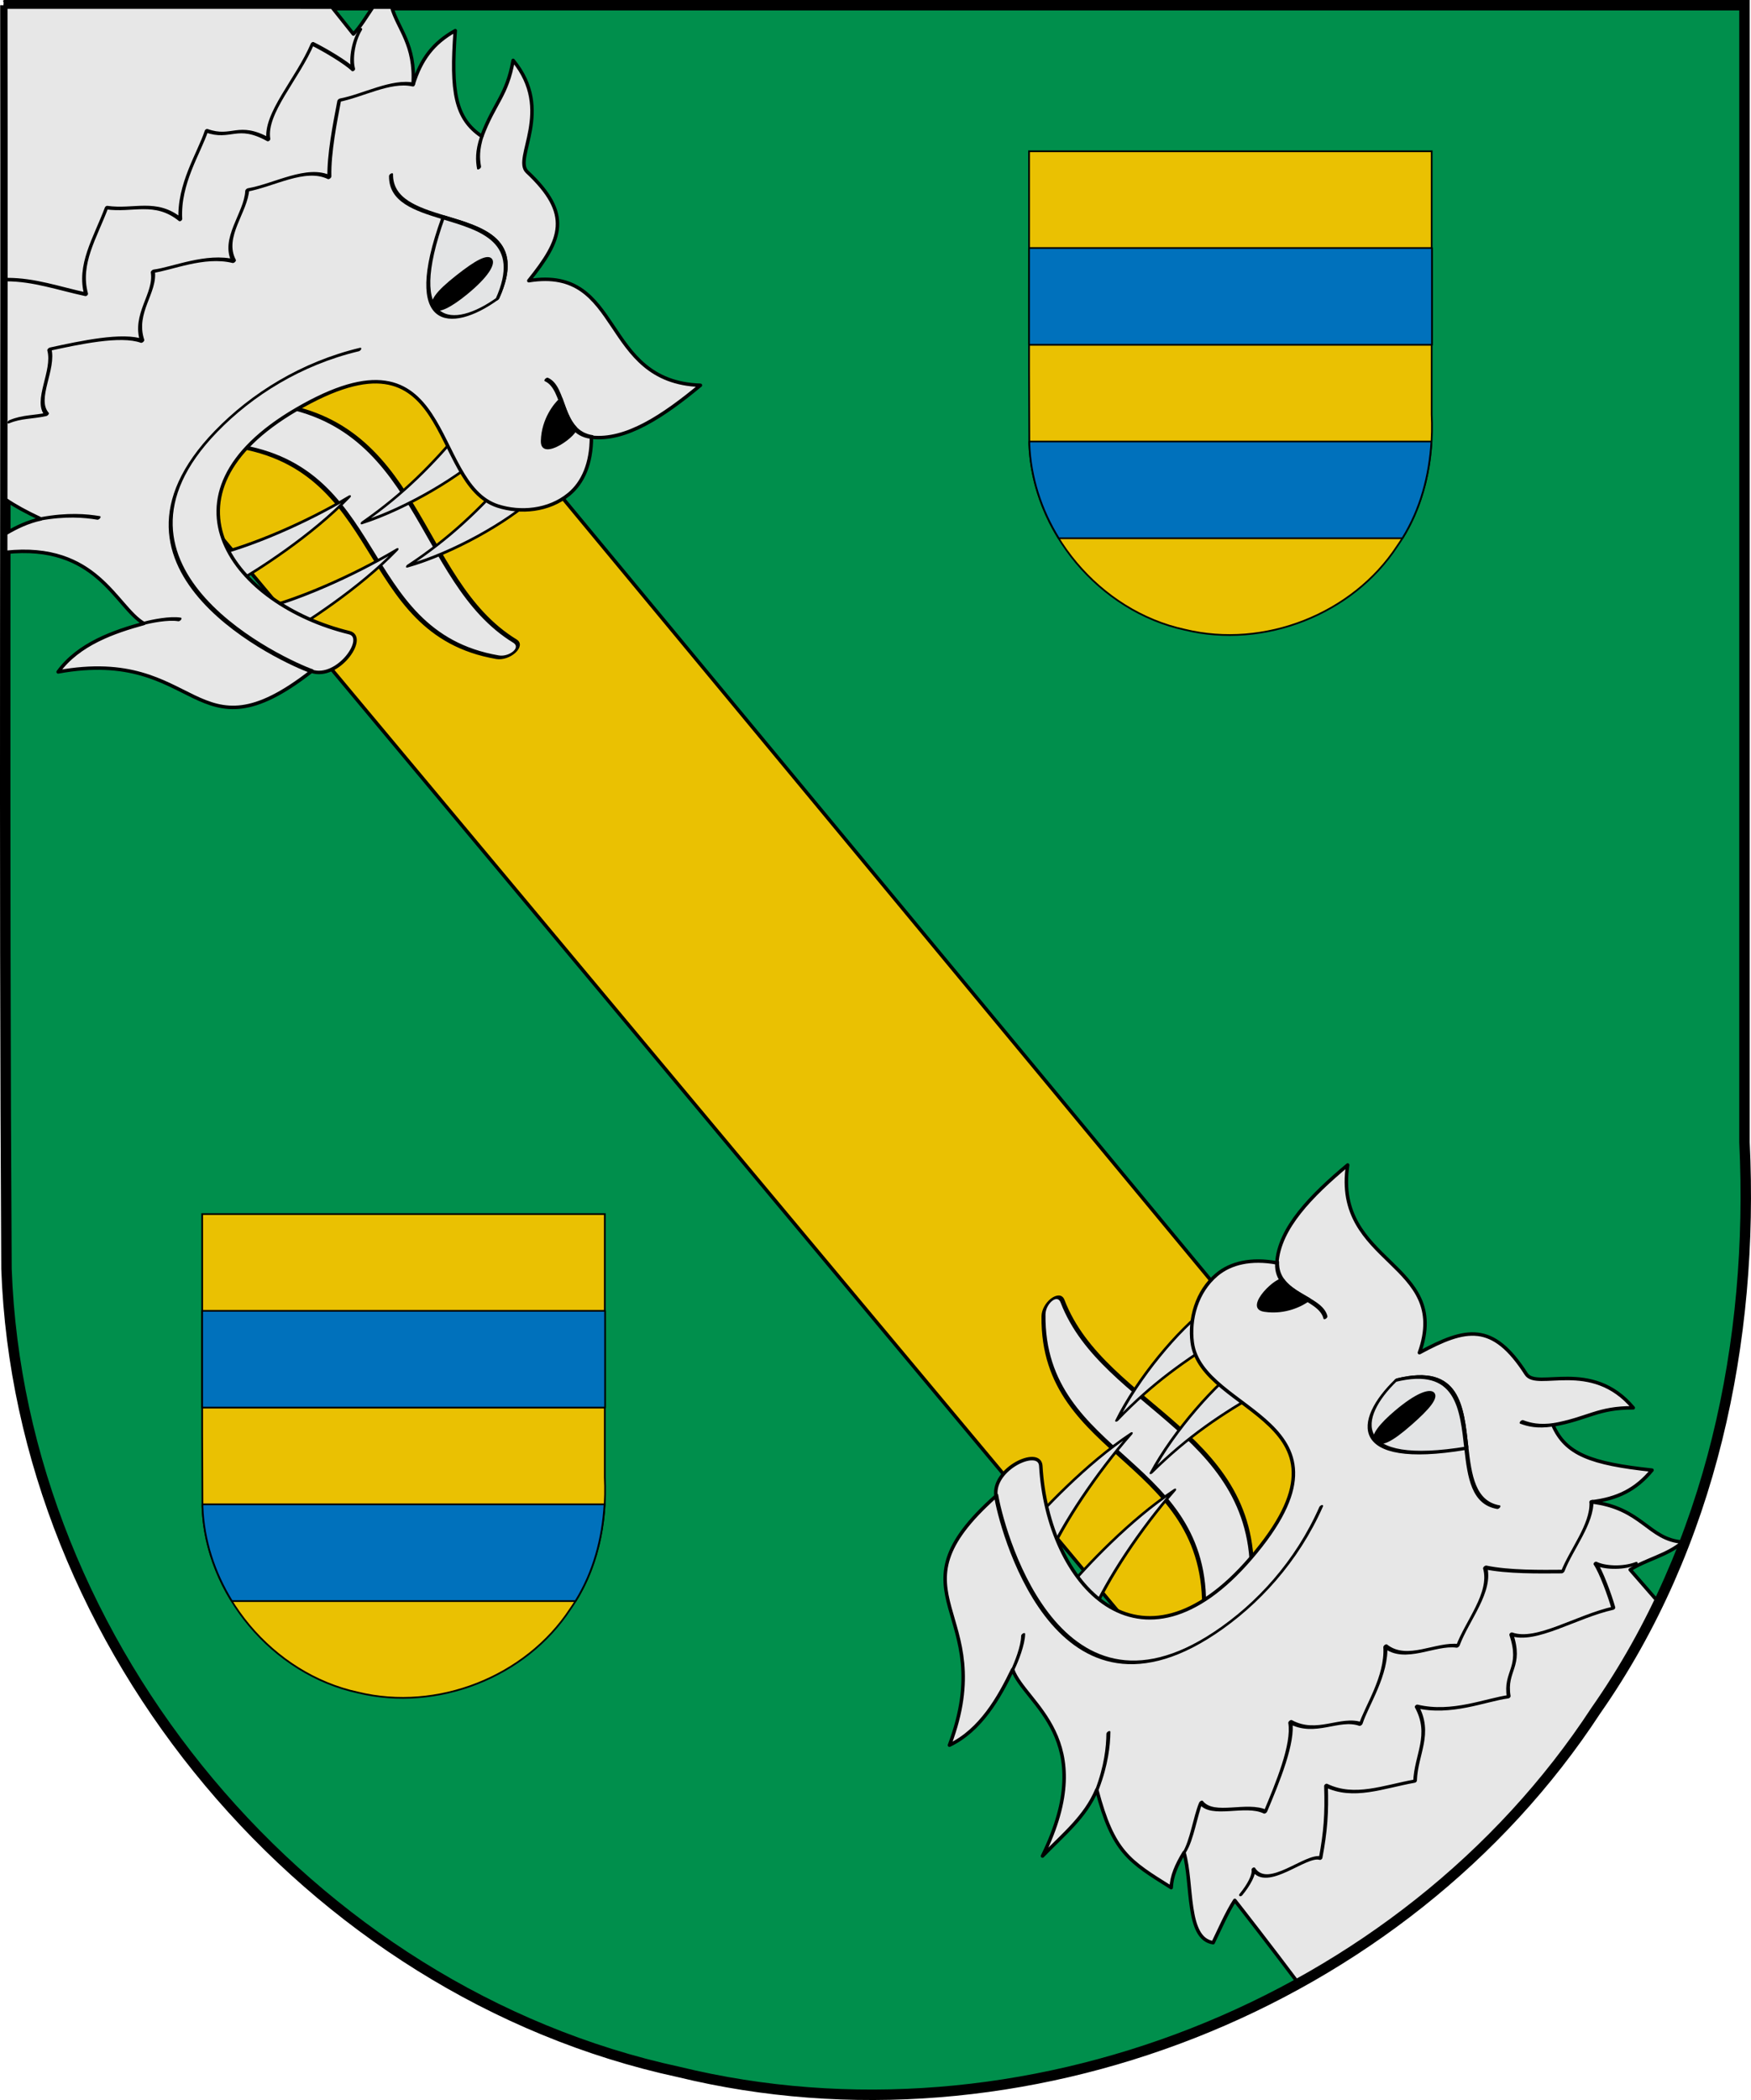
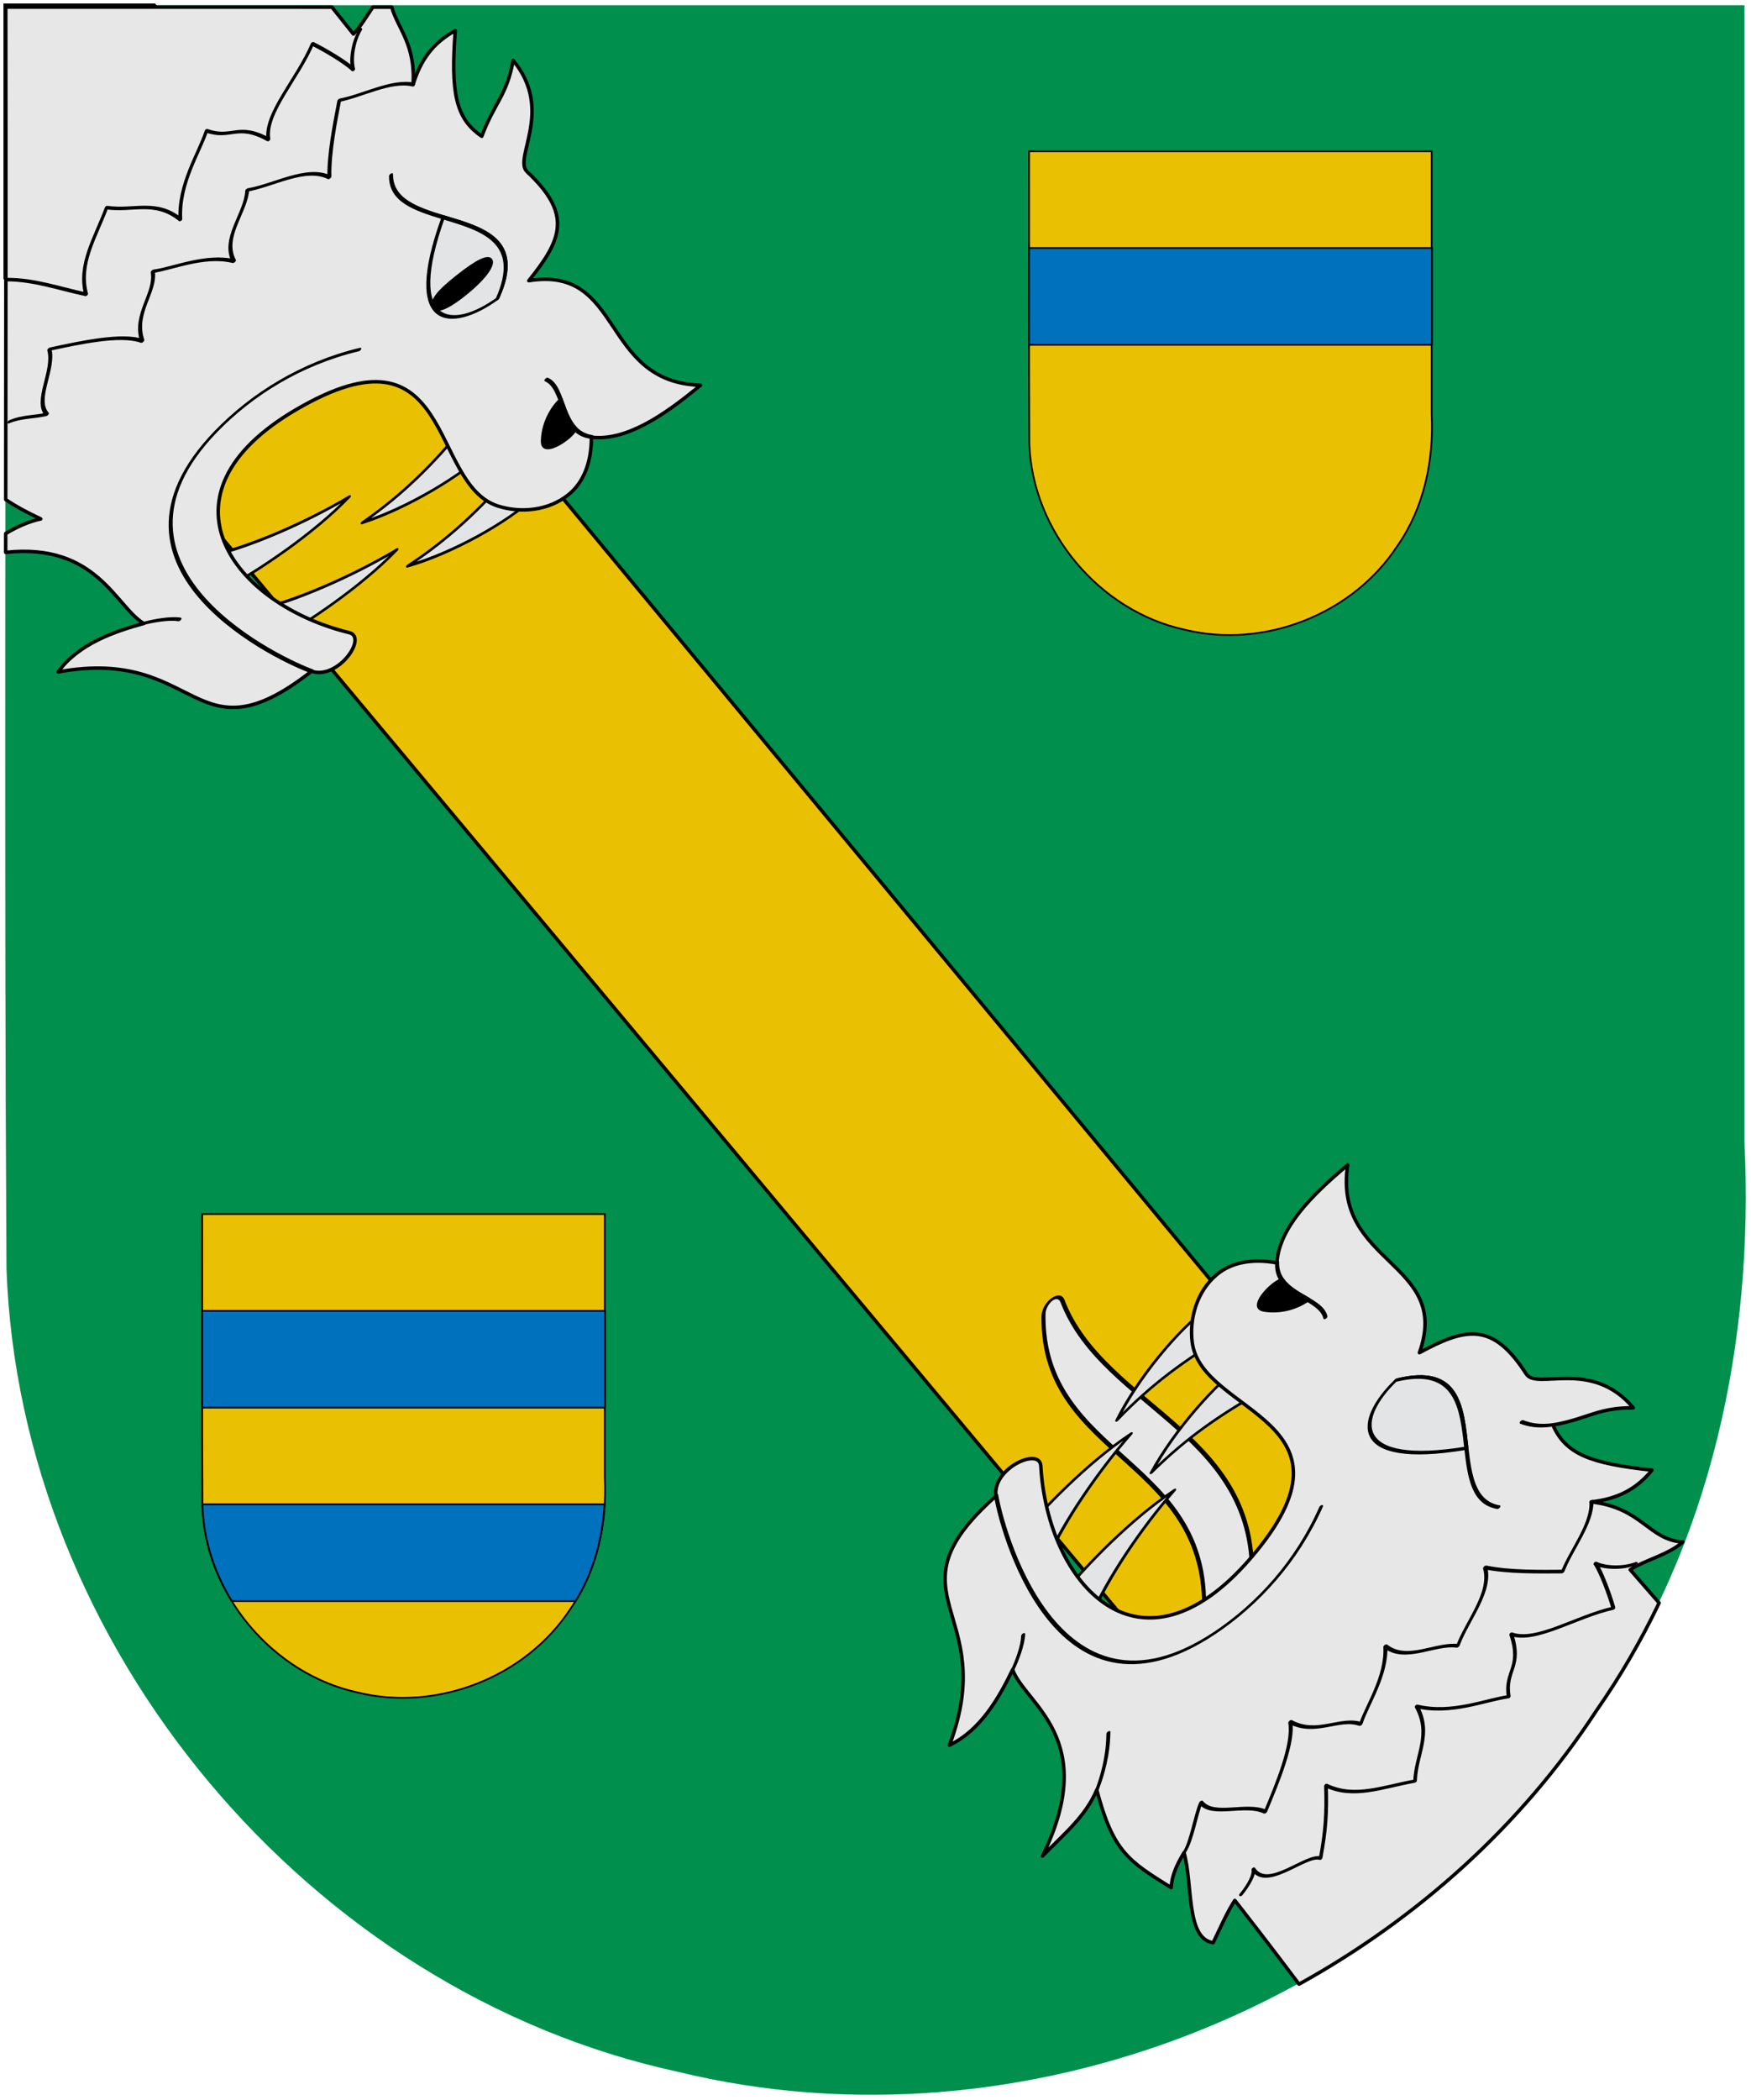
<svg xmlns="http://www.w3.org/2000/svg" xmlns:ns1="http://sodipodi.sourceforge.net/DTD/sodipodi-0.dtd" xmlns:ns2="http://www.inkscape.org/namespaces/inkscape" xmlns:xlink="http://www.w3.org/1999/xlink" width="503" height="603.006" id="svg3194" ns1:version="0.32" ns2:version="1.0.2-2 (e86c870879, 2021-01-15)" version="1.0" ns1:docname="Escudo de Muxica.svg" ns2:output_extension="org.inkscape.output.svg.inkscape">
  <defs id="defs3196">
    <ns2:perspective ns1:type="inkscape:persp3d" ns2:vp_x="0 : 480.16461 : 1" ns2:vp_y="0 : 1000 : 0" ns2:vp_z="549.99969 : 480.16461 : 1" ns2:persp3d-origin="274.99985 : 320.10974 : 1" id="perspective272" />
    <linearGradient id="linearGradient8135">
      <stop style="stop-color:#5d070b;stop-opacity:1;" offset="0" id="stop8137" />
      <stop id="stop8139" offset="0.5" style="stop-color:#ed1c24;stop-opacity:1;" />
      <stop style="stop-color:#5d070a;stop-opacity:1;" offset="1" id="stop8141" />
    </linearGradient>
    <linearGradient y2="617.214" x2="1234.284" y1="617.214" x1="939.377" gradientTransform="matrix(0.614,0,0,0.614,-356.986,419.332)" gradientUnits="userSpaceOnUse" id="linearGradient2339" xlink:href="#linearGradient2885" ns2:collect="always" />
    <radialGradient r="493.594" fy="232.865" fx="1290.125" cy="232.865" cx="1290.125" gradientTransform="matrix(0.614,0,0,0.819,-356.986,371.661)" gradientUnits="userSpaceOnUse" id="radialGradient2337" xlink:href="#linearGradient2885" ns2:collect="always" />
    <linearGradient id="linearGradient2885">
      <stop style="stop-color:white;stop-opacity:1;" offset="0" id="stop2887" />
      <stop id="stop2891" offset="0.229" style="stop-color:white;stop-opacity:1;" />
      <stop style="stop-color:black;stop-opacity:1;" offset="1" id="stop2889" />
    </linearGradient>
    <linearGradient id="linearGradient4050">
      <stop id="stop4052" offset="0" style="stop-color:#e80000;stop-opacity:0.276;" />
      <stop id="stop4054" offset="1" style="stop-color:red;stop-opacity:0;" />
    </linearGradient>
    <linearGradient id="linearGradient2893">
      <stop id="stop2895" offset="0" style="stop-color:white;stop-opacity:0.314;" />
      <stop style="stop-color:white;stop-opacity:0.251;" offset="0.19" id="stop2897" />
      <stop id="stop2901" offset="0.6" style="stop-color:#6b6b6b;stop-opacity:0.125;" />
      <stop id="stop2899" offset="1" style="stop-color:black;stop-opacity:0.125;" />
    </linearGradient>
    <linearGradient gradientTransform="translate(-2017.954,-1023.94)" gradientUnits="userSpaceOnUse" y2="-71.824" x2="534.551" y1="-71.824" x1="63.868" id="linearGradient14183" xlink:href="#linearGradient2885" ns2:collect="always" />
    <linearGradient gradientTransform="translate(-2017.954,-1023.94)" gradientUnits="userSpaceOnUse" y2="-232.441" x2="426" y1="-232.441" x1="183.531" id="linearGradient13288" xlink:href="#linearGradient2885" ns2:collect="always" />
    <linearGradient gradientTransform="matrix(0.956,0,0,0.975,-2005.01,-1033.903)" spreadMethod="pad" gradientUnits="userSpaceOnUse" y2="-378.81" x2="326.142" y1="-378.81" x1="285.034" id="linearGradient8826" xlink:href="#linearGradient2885" ns2:collect="always" />
    <linearGradient gradientTransform="translate(-1978.312,-1247.375)" gradientUnits="userSpaceOnUse" y2="-123.11" x2="400.421" y1="-123.11" x1="131.443" id="linearGradient7923" xlink:href="#linearGradient2885" ns2:collect="always" />
    <linearGradient gradientTransform="translate(-2017.954,-1023.94)" gradientUnits="userSpaceOnUse" y2="617.214" x2="1234.284" y1="617.214" x1="939.377" id="linearGradient22590" xlink:href="#linearGradient2885" ns2:collect="always" />
    <radialGradient gradientUnits="userSpaceOnUse" gradientTransform="matrix(1,0,0,1.334,-2017.954,-1101.602)" r="493.594" fy="232.865" fx="1290.125" cy="232.865" cx="1290.125" id="radialGradient18974" xlink:href="#linearGradient2885" ns2:collect="always" />
    <radialGradient r="300" fy="226.331" fx="221.445" cy="226.331" cx="221.445" gradientTransform="matrix(1.353,0,0,1.349,-2095.583,-1109.687)" gradientUnits="userSpaceOnUse" id="radialGradient3163" xlink:href="#linearGradient2893" ns2:collect="always" />
    <radialGradient r="493.594" fy="232.865" fx="1290.125" cy="232.865" cx="1290.125" gradientTransform="matrix(0.614,0,0,0.819,-356.986,371.661)" gradientUnits="userSpaceOnUse" id="radialGradient3599" xlink:href="#linearGradient2885" ns2:collect="always" />
    <linearGradient y2="617.214" x2="1234.284" y1="617.214" x1="939.377" gradientTransform="matrix(0.614,0,0,0.614,-356.986,419.332)" gradientUnits="userSpaceOnUse" id="linearGradient3596" xlink:href="#linearGradient2885" ns2:collect="always" />
    <linearGradient y2="617.214" x2="1234.284" y1="617.214" x1="939.377" gradientTransform="matrix(0.614,0,0,0.614,-356.986,419.332)" gradientUnits="userSpaceOnUse" id="linearGradient4602" xlink:href="#linearGradient2885" ns2:collect="always" />
    <radialGradient r="493.594" fy="232.865" fx="1290.125" cy="232.865" cx="1290.125" gradientTransform="matrix(0.614,0,0,0.819,-356.986,371.661)" gradientUnits="userSpaceOnUse" id="radialGradient4600" xlink:href="#linearGradient2885" ns2:collect="always" />
    <linearGradient id="linearGradient4592">
      <stop style="stop-color:white;stop-opacity:1;" offset="0" id="stop4594" />
      <stop id="stop4596" offset="0.229" style="stop-color:white;stop-opacity:1;" />
      <stop style="stop-color:black;stop-opacity:1;" offset="1" id="stop4598" />
    </linearGradient>
    <linearGradient id="linearGradient4586">
      <stop id="stop4588" offset="0" style="stop-color:#e80000;stop-opacity:0.276;" />
      <stop id="stop4590" offset="1" style="stop-color:red;stop-opacity:0;" />
    </linearGradient>
    <linearGradient id="linearGradient4576">
      <stop id="stop4578" offset="0" style="stop-color:white;stop-opacity:0.314;" />
      <stop style="stop-color:white;stop-opacity:0.251;" offset="0.19" id="stop4580" />
      <stop id="stop4582" offset="0.6" style="stop-color:#6b6b6b;stop-opacity:0.125;" />
      <stop id="stop4584" offset="1" style="stop-color:black;stop-opacity:0.125;" />
    </linearGradient>
    <linearGradient gradientTransform="translate(-2017.954,-1023.94)" gradientUnits="userSpaceOnUse" y2="-71.824" x2="534.551" y1="-71.824" x1="63.868" id="linearGradient4574" xlink:href="#linearGradient2885" ns2:collect="always" />
    <linearGradient gradientTransform="translate(-2017.954,-1023.94)" gradientUnits="userSpaceOnUse" y2="-232.441" x2="426" y1="-232.441" x1="183.531" id="linearGradient4572" xlink:href="#linearGradient2885" ns2:collect="always" />
    <linearGradient gradientTransform="matrix(0.956,0,0,0.975,-2005.01,-1033.903)" spreadMethod="pad" gradientUnits="userSpaceOnUse" y2="-378.81" x2="326.142" y1="-378.81" x1="285.034" id="linearGradient4570" xlink:href="#linearGradient2885" ns2:collect="always" />
    <linearGradient gradientTransform="translate(-1978.312,-1247.375)" gradientUnits="userSpaceOnUse" y2="-123.11" x2="400.421" y1="-123.11" x1="131.443" id="linearGradient4568" xlink:href="#linearGradient2885" ns2:collect="always" />
    <linearGradient gradientTransform="translate(-2017.954,-1023.94)" gradientUnits="userSpaceOnUse" y2="617.214" x2="1234.284" y1="617.214" x1="939.377" id="linearGradient4566" xlink:href="#linearGradient2885" ns2:collect="always" />
    <radialGradient gradientUnits="userSpaceOnUse" gradientTransform="matrix(1,0,0,1.334,-2017.954,-1101.602)" r="493.594" fy="232.865" fx="1290.125" cy="232.865" cx="1290.125" id="radialGradient4564" xlink:href="#linearGradient2885" ns2:collect="always" />
    <radialGradient r="300" fy="226.331" fx="221.445" cy="226.331" cx="221.445" gradientTransform="matrix(1.353,0,0,1.349,-2095.583,-1109.687)" gradientUnits="userSpaceOnUse" id="radialGradient4562" xlink:href="#linearGradient2893" ns2:collect="always" />
    <radialGradient r="493.594" fy="232.865" fx="1290.125" cy="232.865" cx="1290.125" gradientTransform="matrix(0.614,0,0,0.819,-356.986,371.661)" gradientUnits="userSpaceOnUse" id="radialGradient4560" xlink:href="#linearGradient2885" ns2:collect="always" />
    <linearGradient y2="617.214" x2="1234.284" y1="617.214" x1="939.377" gradientTransform="matrix(0.614,0,0,0.614,-356.986,419.332)" gradientUnits="userSpaceOnUse" id="linearGradient4558" xlink:href="#linearGradient2885" ns2:collect="always" />
    <pattern y="0" x="0" height="6" width="6" patternUnits="userSpaceOnUse" id="EMFhbasepattern" />
  </defs>
  <ns1:namedview id="base" pagecolor="#ffffff" bordercolor="#666666" borderopacity="1.0" gridtolerance="10000" guidetolerance="10" objecttolerance="10" ns2:pageopacity="0.0" ns2:pageshadow="2" ns2:zoom="0.66518135" ns2:cx="251.50006" ns2:cy="177.61328" ns2:document-units="px" ns2:current-layer="layer1" ns2:window-width="1920" ns2:window-height="1057" ns2:window-x="-8" ns2:window-y="-8" showguides="true" ns2:guide-bbox="true" showgrid="false" ns2:window-maximized="1" fit-margin-top="0" fit-margin-left="0" fit-margin-right="0" fit-margin-bottom="0" ns2:document-rotation="0" />
  <g ns2:label="Escudo" ns2:groupmode="layer" id="layer1" transform="translate(-111.967,-232.599)" style="display:inline">
    <path style="display:inline;overflow:visible;visibility:visible;fill:#008f4c;fill-opacity:1;fill-rule:evenodd;stroke:none;stroke-width:1;stroke-linecap:butt;stroke-linejoin:miter;stroke-miterlimit:4;stroke-dasharray:none;stroke-dashoffset:0;stroke-opacity:1;marker:none;marker-start:none;marker-mid:none;marker-end:none;enable-background:accumulate" id="path11282" ns1:nodetypes="ccccccc" d="m 113.518,234.102 c 0.205,120.949 -0.412,241.922 0.313,362.862 3.855,108.54 86.946,207.654 193.068,230.576 98.176,23.91 208.105,-19.063 263.519,-103.8 33.187,-47.391 45.414,-106.03 42.678,-163.119 -1e-4,-108.842 0,-217.678 0,-326.519 -166.521,0 -333.057,0 -499.578,0 z" ns2:connector-curvature="0" />
    <path ns2:connector-curvature="0" style="display:inline;fill:#eac102;fill-opacity:1;stroke:#000000;stroke-width:1;stroke-linecap:round;stroke-miterlimit:3.973;stroke-dasharray:none;stroke-opacity:1" d="m 113.467,234.102 v 78.397 l 394.884,472.844 c 21.961,-15.951 41.283,-35.516 56.688,-58.156 l -408.75,-493.084 z" id="path19460" ns1:nodetypes="cccccc" />
    <g id="g1110" transform="matrix(1.028,-0.856,0.595,0.714,-849.119,972.855)" style="stroke-width:0.897">
      <g id="g1071" style="stroke-width:0.897">
        <g id="g956" style="stroke-width:1.017" transform="matrix(0.9,0.534,-0.689,0.701,1092.927,-73.155)">
          <path ns1:nodetypes="csscc" ns2:connector-curvature="0" id="path924" d="m 376.348,780.774 c -6.717,-44.193 -49.284,-65.733 -67.13,-100.722 -1.683,-3.3 -4.642,-1.194 -3.844,2.358 9.346,41.595 52.927,56.423 60.853,101.879 z" style="fill:#e7e7e7;stroke:#000000;stroke-width:0.898px;stroke-linecap:round;stroke-linejoin:round;stroke-opacity:1" />
          <path ns1:nodetypes="cccc" ns2:connector-curvature="0" id="path926" d="m 337.68,773.032 c 1.574,-9.298 6.628,-20.588 12.445,-28.534 -9.117,4.368 -17.208,13.948 -20.48,18.844 z" style="fill:#e3e4e5;stroke:#000000;stroke-width:0.898px;stroke-linecap:round;stroke-linejoin:round;stroke-opacity:1" />
          <path style="fill:#e3e4e5;stroke:#000000;stroke-width:0.898px;stroke-linecap:round;stroke-linejoin:round;stroke-opacity:1" d="m 322.677,753.102 c 1.575,-9.298 6.883,-20.784 12.699,-28.729 -9.117,4.368 -17.462,14.143 -20.734,19.039 z" id="path928" ns2:connector-curvature="0" ns1:nodetypes="cccc" />
          <path ns1:nodetypes="cccc" ns2:connector-curvature="0" id="path930" d="m 352.769,704.516 c -8.729,3.579 -15.296,7.158 -21.772,14.575 2.26,-9.85 9.253,-20.478 15.334,-24.1 z" style="fill:#e3e4e5;stroke:#000000;stroke-width:0.898px;stroke-linecap:round;stroke-linejoin:round;stroke-opacity:1" />
          <path style="fill:#e3e4e5;stroke:#000000;stroke-width:0.898px;stroke-linecap:round;stroke-linejoin:round;stroke-opacity:1" d="m 365.65,723.746 c -8.89,3.156 -15.621,6.416 -22.445,13.515 2.73,-9.73 10.225,-20.011 16.472,-23.338 z" id="path932" ns2:connector-curvature="0" ns1:nodetypes="cccc" />
          <path id="path934" style="fill:#e7e7e7;stroke:#000000;stroke-width:1px;stroke-linecap:round;stroke-linejoin:round;stroke-opacity:1" d="m 419.588,222.199 c -10.504,8.791 -19.672,18.136 -20.322,28.088 -7.418,-1.371 -13.29,0.042 -17.23,3.34 -5.881,4.922 -7.922,12.845 -7.062,19.494 2.68,20.729 51.2,21.956 16.82,61.928 -31.765,36.931 -58.318,7.571 -60.293,-26.506 -0.32,-5.523 -14.017,0.754 -12.859,8.635 -32.355,28.731 1.379,32.643 -13.324,71.518 9.003,-4.311 14.296,-13.731 18.127,-21.678 3.59,9.908 25.235,19.669 8.617,53.512 6.011,-6.212 12.299,-11.221 15.576,-18.992 4.704,17.899 9.29,20.497 21.396,28.074 0.146,-3.357 1.513,-6.444 3.672,-10.043 2.571,8.973 0.512,24.732 8.385,25.848 1.627,-3.314 3.954,-8.707 6.209,-12.143 1.687,2.126 10.388,13.284 18.471,24.062 34.033,-18.835 63.735,-45.415 85.23,-78.285 6.943,-9.914 12.956,-20.326 18.119,-31.107 -4.084,-4.677 -7.561,-8.678 -8.311,-9.533 4.301,-2.868 10.706,-4.127 15.104,-7.943 -9.917,-0.672 -11.635,-9.839 -26.326,-11.533 7.563,-0.877 12.877,-3.533 17.469,-9.111 -17.568,-1.896 -24.818,-4.574 -28.477,-12.969 10.115,-1.797 12.842,-5.004 23.076,-4.916 -12.008,-14.293 -27.683,-4.959 -30.748,-9.73 -9.632,-14.991 -17.295,-13.357 -30.682,-6.121 9.292,-26.059 -24.905,-25.381 -20.637,-53.887 z" transform="matrix(0.878,0.313,0.234,1.001,-48.422,312.838)" />
          <path ns1:nodetypes="cc" ns2:connector-curvature="0" id="path936" d="m 350.811,823.533 c 0.69,-6.172 -0.097,-11.459 -0.956,-15.284" style="fill:none;stroke:#000000;stroke-width:0.898px;stroke-linecap:round;stroke-linejoin:round;stroke-opacity:1" />
          <path ns1:nodetypes="cc" ns2:connector-curvature="0" id="path938" d="m 321.488,781.411 c 0.382,-1.685 0.953,-6.043 0.273,-8.989" style="fill:none;stroke:#000000;stroke-width:0.898px;stroke-linecap:round;stroke-linejoin:round;stroke-opacity:1" />
          <path ns1:nodetypes="csc" ns2:connector-curvature="0" id="path940" d="m 305.606,730.027 c 2.692,7.714 30.956,75.426 64.344,59.088 8.878,-4.344 15.92,-13.146 18.334,-26.672" style="fill:none;stroke:#000000;stroke-width:0.898px;stroke-linecap:round;stroke-linejoin:round;stroke-opacity:1" />
          <path ns1:nodetypes="cc" ns2:connector-curvature="0" id="path942" d="m 360.75,688.324 c 1.859,9.183 13.216,13.637 15.878,20.065" style="fill:none;stroke:#000000;stroke-width:0.898px;stroke-linecap:round;stroke-linejoin:round;stroke-opacity:1" />
          <path ns1:nodetypes="csc" ns2:connector-curvature="0" id="path944" d="m 398.664,732.79 c 14.719,1.202 18.452,13.903 22.311,25.871 2.696,8.361 5.453,16.364 12.061,19.837" style="fill:none;stroke:#000000;stroke-width:0.898px;stroke-linecap:round;stroke-linejoin:round;stroke-opacity:1" />
          <path style="fill:#e3e4e5;stroke:#000000;stroke-width:0.898px;stroke-linecap:round;stroke-linejoin:round;stroke-opacity:1" d="m 420.976,758.661 c -28.165,-4.946 -29.925,-18.325 -22.312,-25.87 14.719,1.202 18.453,13.903 22.312,25.87 z" id="path946" ns2:connector-curvature="0" ns1:nodetypes="ccc" />
-           <path ns1:nodetypes="sssss" style="fill:#000000;stroke:#000000;stroke-width:0.898;stroke-linecap:round;stroke-linejoin:round;stroke-miterlimit:4;stroke-opacity:1" d="m 408.752,740.068 c -1.165,-1.423 -4.006,-1.418 -8.025,1.733 -2.867,2.247 -4.551,4.764 -2.916,6.54 1.635,1.776 3.63,1.578 7.478,-1.665 3.515,-2.962 4.77,-5.011 3.463,-6.608 z" id="path948" ns2:connector-curvature="0" />
          <path ns1:nodetypes="cc" ns2:connector-curvature="0" id="path950" d="m 441.294,759.759 c -3.589,-0.717 -6.066,-2.181 -8.152,-3.673" style="fill:none;stroke:#000000;stroke-width:0.898px;stroke-linecap:round;stroke-linejoin:round;stroke-opacity:1" />
          <path ns1:nodetypes="cccccccccc" ns2:connector-curvature="0" id="path952" d="m 377.044,849.427 c 1.109,-2.692 0.327,-9.477 0.836,-12.861 4.008,5.446 11.385,4.087 16.879,8.501 1.108,-7.282 2.593,-17.084 0.223,-23.616 7.45,6.366 12.158,3.004 17.917,6.989 0.246,-4.757 3.406,-11.524 0.959,-20.194 6.343,6.626 12.494,3.583 18.255,6.459 0.664,-6.47 5.02,-12.339 1.596,-20.113 6.164,3.475 14.115,6.187 19.858,8.193 0.67,-5.589 4.246,-10.934 2.562,-17.483" style="fill:none;stroke:#000000;stroke-width:0.898px;stroke-linecap:round;stroke-linejoin:round;stroke-opacity:1" />
          <path style="fill:#000000;stroke:#000000;stroke-width:0.898px;stroke-linecap:round;stroke-linejoin:round;stroke-opacity:1" d="m 363.295,693.958 c 2.145,3.012 5.181,5.49 7.868,7.892 -0.919,0.634 -4.538,1.904 -10.178,-0.995 -5.391,-2.77 1.11,-8.582 2.31,-6.897 z" id="path954" ns2:connector-curvature="0" ns1:nodetypes="ccsc" />
        </g>
      </g>
      <path style="fill:none;stroke:#000000;stroke-width:0.897px;stroke-linecap:round;stroke-linejoin:round;stroke-opacity:1" d="m 961.172,744.385 c -3.053,-1.508 -5.823,-5.391 -6.635,-8.04 -0.2,3.097 -2.01,10.414 -3.176,14.177 -7.274,-5.391 -17.546,-7.009 -20.434,-14.036 -2.743,10.198 -6.098,7.259 -9,14.356 -4.235,-3.832 -11.929,-7.047 -16.517,-15.919 -1.329,9.694 -6.699,11.253 -10.528,17.421 -6.116,-4.999 -12.515,-7.806 -15.3,-16.562 -3.764,6.932 -6.348,10.766 -10.884,16.19 -1.771,-3.907 -13.265,-2.781 -12.599,-10.68 -0.566,1.47 -2.938,2.865 -5.526,3.562" id="path992" ns2:connector-curvature="0" ns1:nodetypes="ccccccccccc" />
    </g>
-     <path id="path4255" d="m 113.518,234.099 c 0.205,120.946 -0.412,241.906 0.313,362.844 3.855,108.537 86.961,207.672 193.086,230.594 98.179,23.91 208.088,-19.059 263.504,-103.794 33.188,-47.39 45.411,-106.037 42.674,-163.124 0,-108.84 0,-217.68 0,-326.519 -166.526,0 -333.052,0 -499.578,0 z" style="display:inline;overflow:visible;visibility:visible;fill:none;fill-opacity:1;fill-rule:evenodd;stroke:#000000;stroke-width:3;stroke-linecap:butt;stroke-linejoin:miter;stroke-miterlimit:4;stroke-dasharray:none;stroke-dashoffset:0;stroke-opacity:1;marker:none;marker-start:none;marker-mid:none;marker-end:none;enable-background:accumulate" ns2:connector-curvature="0" />
    <g id="g1150" transform="matrix(1.028,-0.856,-0.595,-0.714,-329.705,1595.396)" style="stroke-width:0.897">
      <g id="g1146" style="stroke-width:0.897">
        <g id="g1144" style="stroke-width:1.017" transform="matrix(0.9,0.534,-0.689,0.701,1092.927,-73.155)">
-           <path ns1:nodetypes="csscc" ns2:connector-curvature="0" id="path1112" d="m 376.348,780.774 c -6.717,-44.193 -49.284,-65.733 -67.13,-100.722 -1.683,-3.3 -4.642,-1.194 -3.844,2.358 9.346,41.595 52.927,56.423 60.853,101.879 z" style="fill:#e7e7e7;stroke:#000000;stroke-width:0.898px;stroke-linecap:round;stroke-linejoin:round;stroke-opacity:1" />
+           <path ns1:nodetypes="csscc" ns2:connector-curvature="0" id="path1112" d="m 376.348,780.774 z" style="fill:#e7e7e7;stroke:#000000;stroke-width:0.898px;stroke-linecap:round;stroke-linejoin:round;stroke-opacity:1" />
          <path ns1:nodetypes="cccc" ns2:connector-curvature="0" id="path1114" d="m 337.68,773.032 c 1.574,-9.298 6.628,-20.588 12.445,-28.534 -9.117,4.368 -17.208,13.948 -20.48,18.844 z" style="fill:#e3e4e5;stroke:#000000;stroke-width:0.898px;stroke-linecap:round;stroke-linejoin:round;stroke-opacity:1" />
          <path style="fill:#e3e4e5;stroke:#000000;stroke-width:0.898px;stroke-linecap:round;stroke-linejoin:round;stroke-opacity:1" d="m 322.677,753.102 c 1.575,-9.298 6.883,-20.784 12.699,-28.729 -9.117,4.368 -17.462,14.143 -20.734,19.039 z" id="path1116" ns2:connector-curvature="0" ns1:nodetypes="cccc" />
          <path ns1:nodetypes="cccc" ns2:connector-curvature="0" id="path1118" d="m 352.769,704.516 c -8.729,3.579 -15.296,7.158 -21.772,14.575 2.26,-9.85 9.253,-20.478 15.334,-24.1 z" style="fill:#e3e4e5;stroke:#000000;stroke-width:0.898px;stroke-linecap:round;stroke-linejoin:round;stroke-opacity:1" />
          <path style="fill:#e3e4e5;stroke:#000000;stroke-width:0.898px;stroke-linecap:round;stroke-linejoin:round;stroke-opacity:1" d="m 365.65,723.746 c -8.89,3.156 -15.621,6.416 -22.445,13.515 2.73,-9.73 10.225,-20.011 16.472,-23.338 z" id="path1120" ns2:connector-curvature="0" ns1:nodetypes="cccc" />
          <path id="path1122" style="fill:#e7e7e7;stroke:#000000;stroke-width:1px;stroke-linecap:round;stroke-linejoin:round;stroke-opacity:1" d="m 34.1,-110.588 c 0.08,47.147 0.034,94.3 -0.008,141.451 2.605,1.785 5.861,3.574 10.064,5.545 -3.698,0.818 -6.951,2.353 -10.072,4.209 -0.002,1.801 -0.002,3.603 -0.004,5.404 26.219,-2.837 31.618,15.71 39.662,20.414 -8.507,2.333 -18.73,5.841 -24.596,13.918 40.89,-7.444 38.65,26.442 72.75,-0.195 7.543,2.561 16.189,-9.778 10.814,-11.09 C 99.551,60.974 75.465,29.557 117.523,4.98 c 45.521,-26.599 37.968,21.347 57.873,27.725 6.385,2.046 14.547,1.468 20.449,-3.428 3.955,-3.281 6.406,-8.802 6.396,-16.346 9.906,1.157 20.752,-6.172 31.295,-14.916 -28.808,-0.947 -21.969,-34.463 -49.277,-30.027 9.534,-11.861 12.526,-19.102 -0.48,-31.281 -4.139,-3.876 7.869,-17.609 -4.021,-32 -1.761,10.082 -5.407,12.184 -9,21.809 -7.597,-5.114 -8.921,-12.726 -7.615,-30.348 -6.316,3.509 -9.888,8.255 -12.115,15.535 0.772,-11.553 -4.382,-16.117 -6.121,-22.291 h -5.416 c -1.885,2.755 -3.548,5.627 -5.594,7.738 -0.605,-0.764 -3.08,-3.863 -6.166,-7.738 z" transform="matrix(-0.072,-0.928,-0.906,-0.489,386.959,882.293)" />
-           <path ns1:nodetypes="cc" ns2:connector-curvature="0" id="path1124" d="m 350.811,823.533 c 0.69,-6.172 -0.097,-11.459 -0.956,-15.284" style="fill:none;stroke:#000000;stroke-width:0.898px;stroke-linecap:round;stroke-linejoin:round;stroke-opacity:1" />
          <path ns1:nodetypes="cc" ns2:connector-curvature="0" id="path1126" d="m 321.488,781.411 c 0.382,-1.685 0.953,-6.043 0.273,-8.989" style="fill:none;stroke:#000000;stroke-width:0.898px;stroke-linecap:round;stroke-linejoin:round;stroke-opacity:1" />
          <path ns1:nodetypes="csc" ns2:connector-curvature="0" id="path1128" d="m 305.606,730.027 c 2.692,7.714 30.956,75.426 64.344,59.088 8.878,-4.344 15.92,-13.146 18.334,-26.672" style="fill:none;stroke:#000000;stroke-width:0.898px;stroke-linecap:round;stroke-linejoin:round;stroke-opacity:1" />
          <path ns1:nodetypes="cc" ns2:connector-curvature="0" id="path1130" d="m 360.75,688.324 c 1.859,9.183 13.216,13.637 15.878,20.065" style="fill:none;stroke:#000000;stroke-width:0.898px;stroke-linecap:round;stroke-linejoin:round;stroke-opacity:1" />
          <path ns1:nodetypes="csc" ns2:connector-curvature="0" id="path1132" d="m 398.664,732.79 c 14.719,1.202 18.452,13.903 22.311,25.871 2.696,8.361 5.453,16.364 12.061,19.837" style="fill:none;stroke:#000000;stroke-width:0.898px;stroke-linecap:round;stroke-linejoin:round;stroke-opacity:1" />
          <path style="fill:#e3e4e5;stroke:#000000;stroke-width:0.898px;stroke-linecap:round;stroke-linejoin:round;stroke-opacity:1" d="m 420.976,758.661 c -28.165,-4.946 -29.925,-18.325 -22.312,-25.87 14.719,1.202 18.453,13.903 22.312,25.87 z" id="path1134" ns2:connector-curvature="0" ns1:nodetypes="ccc" />
          <path ns1:nodetypes="sssss" style="fill:#000000;stroke:#000000;stroke-width:0.898;stroke-linecap:round;stroke-linejoin:round;stroke-miterlimit:4;stroke-opacity:1" d="m 408.752,740.068 c -1.165,-1.423 -4.006,-1.418 -8.025,1.733 -2.867,2.247 -4.551,4.764 -2.916,6.54 1.635,1.776 3.63,1.578 7.478,-1.665 3.515,-2.962 4.77,-5.011 3.463,-6.608 z" id="path1136" ns2:connector-curvature="0" />
-           <path ns1:nodetypes="cc" ns2:connector-curvature="0" id="path1138" d="m 441.294,759.759 c -3.589,-0.717 -6.066,-2.181 -8.152,-3.673" style="fill:none;stroke:#000000;stroke-width:0.898px;stroke-linecap:round;stroke-linejoin:round;stroke-opacity:1" />
          <path ns1:nodetypes="cccccccccc" ns2:connector-curvature="0" id="path1140" d="m 376.741,845.516 c 1.109,-2.692 0.629,-5.566 1.138,-8.95 4.008,5.446 11.385,4.087 16.879,8.501 1.108,-7.282 2.593,-17.084 0.223,-23.616 7.45,6.366 12.158,3.004 17.917,6.989 0.246,-4.757 3.406,-11.524 0.959,-20.194 6.343,6.626 12.494,3.583 18.255,6.459 0.664,-6.47 5.02,-12.339 1.596,-20.113 6.164,3.475 14.115,6.187 19.858,8.193 0.67,-5.589 4.246,-10.934 2.562,-17.483" style="fill:none;stroke:#000000;stroke-width:0.898px;stroke-linecap:round;stroke-linejoin:round;stroke-opacity:1" />
          <path style="fill:#000000;stroke:#000000;stroke-width:0.898px;stroke-linecap:round;stroke-linejoin:round;stroke-opacity:1" d="m 363.295,693.958 c 2.145,3.012 5.181,5.49 7.868,7.892 -0.919,0.634 -4.538,1.904 -10.178,-0.995 -5.391,-2.77 1.11,-8.582 2.31,-6.897 z" id="path1142" ns2:connector-curvature="0" ns1:nodetypes="ccsc" />
        </g>
      </g>
      <path style="fill:none;stroke:#000000;stroke-width:0.897px;stroke-linecap:round;stroke-linejoin:round;stroke-opacity:1" d="m 961.172,744.385 c -3.053,-1.508 -5.823,-5.391 -6.635,-8.04 -0.2,3.097 -2.01,10.414 -3.176,14.177 -7.274,-5.391 -17.546,-7.009 -20.434,-14.036 -2.743,10.198 -6.098,7.259 -9,14.356 -4.235,-3.832 -11.929,-7.047 -16.517,-15.919 -1.329,9.694 -6.699,11.253 -10.528,17.421 -6.116,-4.999 -12.515,-7.806 -15.3,-16.562 -3.764,6.932 -6.54,13.795 -11.075,19.22" id="path1148" ns2:connector-curvature="0" ns1:nodetypes="ccccccccc" />
    </g>
    <g id="g1008" transform="matrix(0.07,0,0,0.07,881.717,120.81)" style="clip-rule:evenodd;fill-rule:evenodd;stroke-width:0.538;image-rendering:optimizeQuality;shape-rendering:geometricPrecision;text-rendering:geometricPrecision">
      <path style="display:inline;overflow:visible;visibility:visible;fill:#eac102;fill-opacity:1;fill-rule:evenodd;stroke:#000000;stroke-width:7.12;stroke-miterlimit:4;stroke-dasharray:none;marker:none;enable-background:accumulate" id="path1000" ns1:nodetypes="ccccccc" d="m -6773.407,2217.562 c 0.677,400.012 -1.362,800.105 1.035,1200.09 12.748,358.971 287.556,686.772 638.531,762.583 324.698,79.077 688.263,-63.047 871.534,-343.298 109.761,-156.735 150.199,-350.672 141.149,-539.48 0,-359.973 0,-719.923 0,-1079.895 -550.733,0 -1101.517,0 -1652.249,0 z" ns2:connector-curvature="0" />
      <g id="g1006" transform="translate(-3196.124,-174.764)" style="stroke-width:7.12;stroke-miterlimit:4;stroke-dasharray:none">
        <rect style="fill:#0071bc;stroke:#000000;stroke-width:7.12;stroke-linecap:round;stroke-linejoin:round;stroke-miterlimit:4;stroke-dasharray:none" id="rect1002" width="1653.646" height="396.875" x="-3577.453" y="2789.201" />
-         <path id="path1004" style="fill:#0071bc;stroke:#000000;stroke-width:0.269;stroke-linecap:round;stroke-linejoin:round;stroke-miterlimit:4;stroke-dasharray:none" d="m -255.963,128.812 c 7e-4,0.12 -7.2e-4,0.24 0,0.359 0.185,5.215 1.844,10.248 4.557,14.641 h 53.311 c 2.807,-4.507 4.191,-9.721 4.498,-15 z" transform="matrix(26.458,0,0,26.458,3196.124,174.764)" />
      </g>
    </g>
    <g id="g1160" transform="matrix(0.07,0,0,0.07,644.188,425.99)" style="clip-rule:evenodd;fill-rule:evenodd;stroke-width:0.538;image-rendering:optimizeQuality;shape-rendering:geometricPrecision;text-rendering:geometricPrecision">
      <path style="display:inline;overflow:visible;visibility:visible;fill:#eac102;fill-opacity:1;fill-rule:evenodd;stroke:#000000;stroke-width:7.12;stroke-miterlimit:4;stroke-dasharray:none;marker:none;enable-background:accumulate" id="path1152" ns1:nodetypes="ccccccc" d="m -6773.407,2217.562 c 0.677,400.012 -1.362,800.105 1.035,1200.09 12.748,358.971 287.556,686.772 638.531,762.583 324.698,79.077 688.263,-63.047 871.534,-343.298 109.761,-156.735 150.199,-350.672 141.149,-539.48 0,-359.973 0,-719.923 0,-1079.895 -550.733,0 -1101.517,0 -1652.249,0 z" ns2:connector-curvature="0" />
      <g id="g1158" transform="translate(-3196.124,-174.764)" style="stroke-width:7.12;stroke-miterlimit:4;stroke-dasharray:none">
        <rect style="fill:#0071bc;stroke:#000000;stroke-width:7.12;stroke-linecap:round;stroke-linejoin:round;stroke-miterlimit:4;stroke-dasharray:none" id="rect1154" width="1653.646" height="396.875" x="-3577.453" y="2789.201" />
        <path id="path1156" style="fill:#0071bc;stroke:#000000;stroke-width:0.269;stroke-linecap:round;stroke-linejoin:round;stroke-miterlimit:4;stroke-dasharray:none" d="m -255.963,128.812 c 7e-4,0.12 -7.2e-4,0.24 0,0.359 0.185,5.215 1.844,10.248 4.557,14.641 h 53.311 c 2.807,-4.507 4.191,-9.721 4.498,-15 z" transform="matrix(26.458,0,0,26.458,3196.124,174.764)" />
      </g>
    </g>
  </g>
</svg>